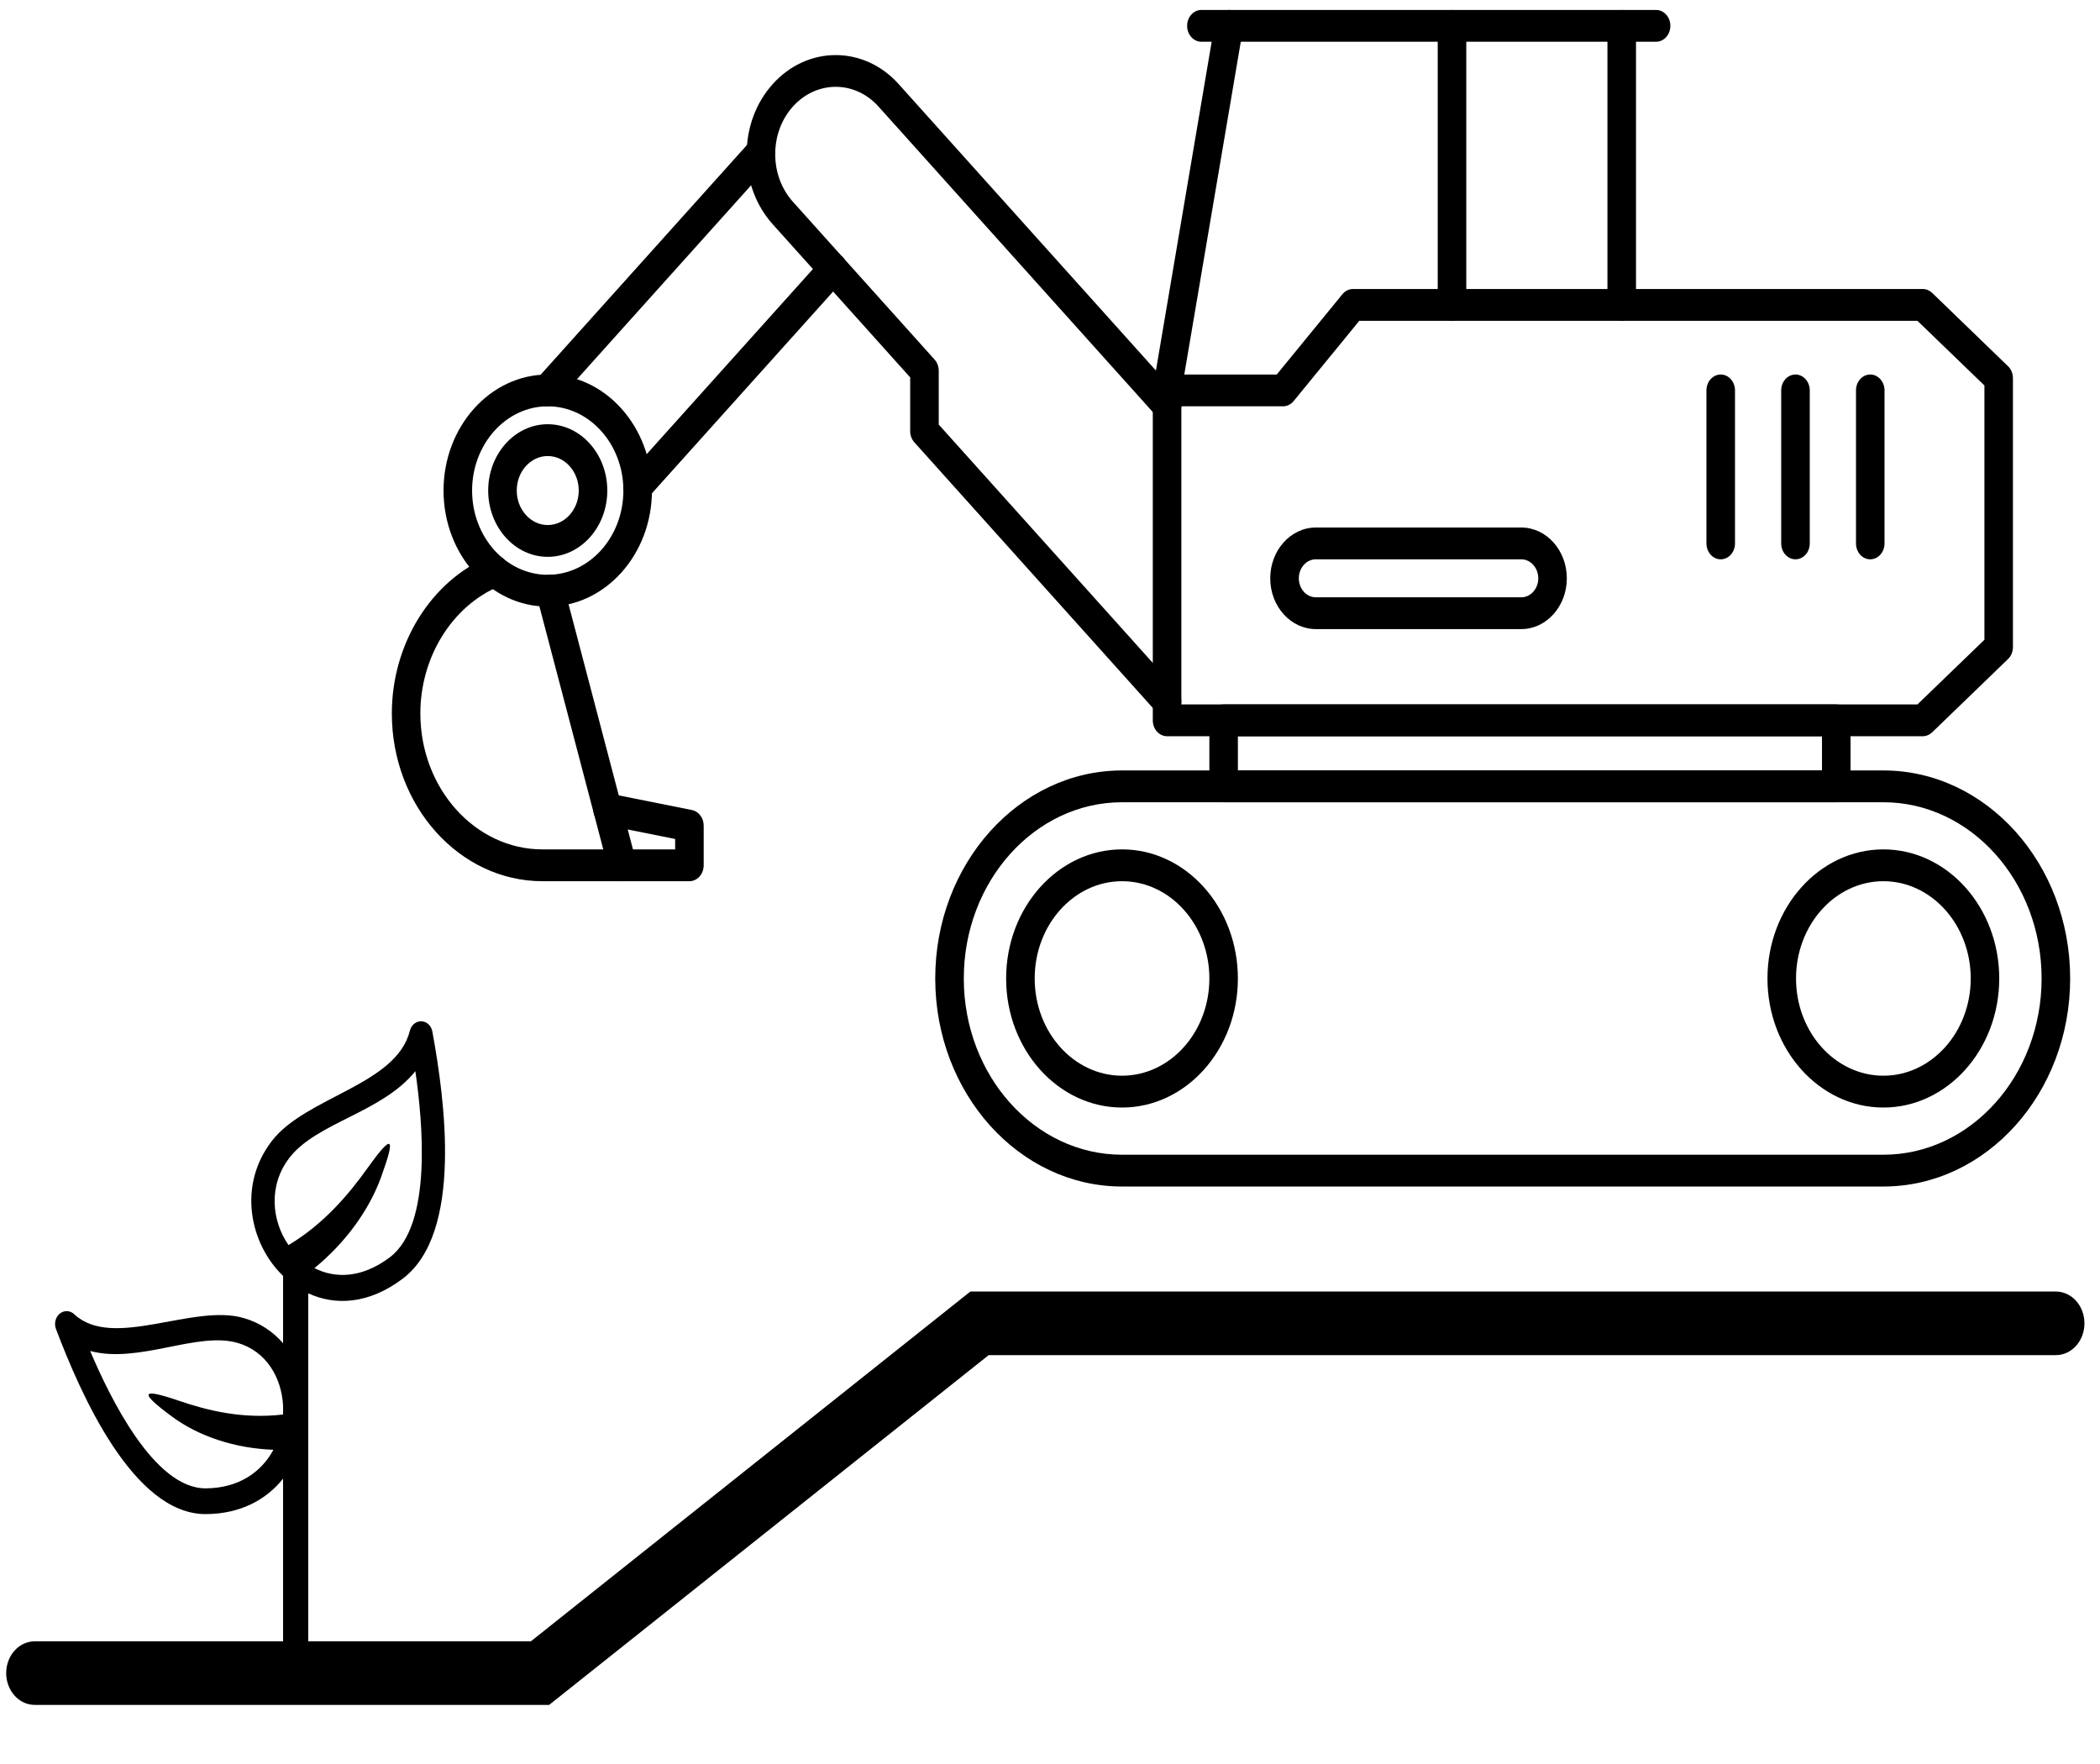
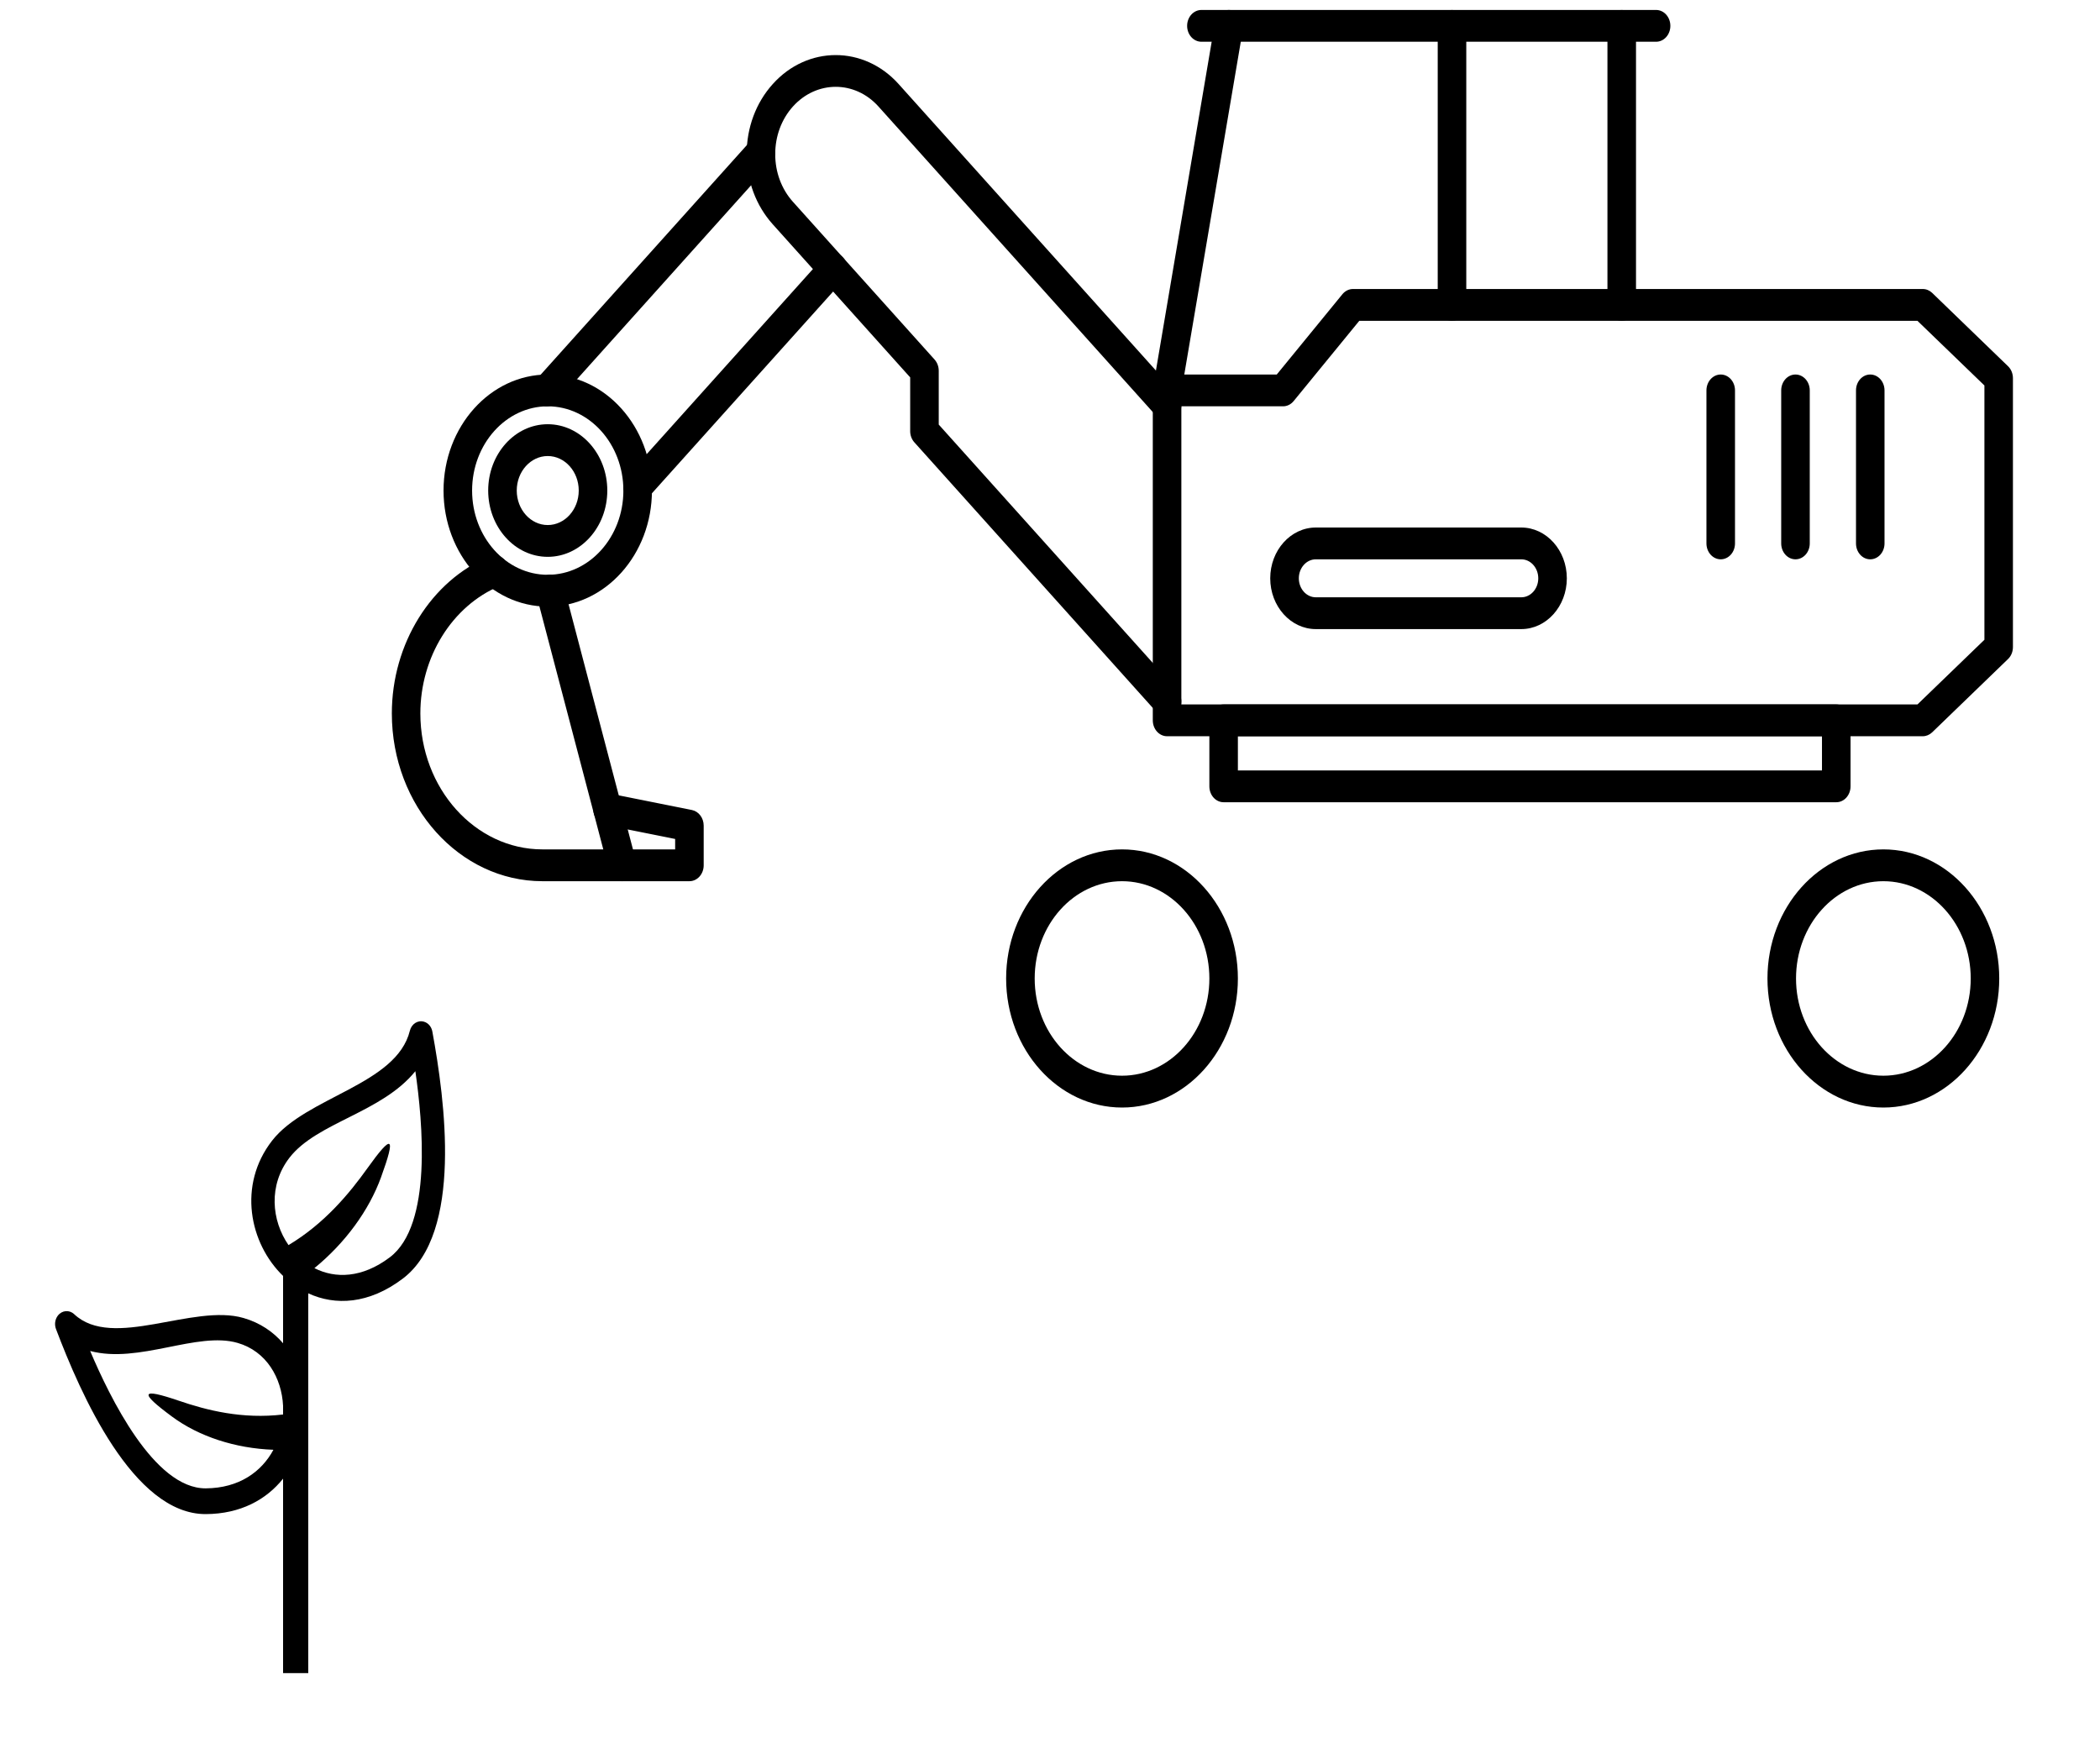
<svg xmlns="http://www.w3.org/2000/svg" width="100px" height="84px" viewBox="0 0 100 84" version="1.1">
  <defs />
  <g id="Services---Listing" stroke="none" stroke-width="1" fill-rule="evenodd">
    <g id="Desktop" transform="translate(-591, -82)">
      <g id="icon-/-development" transform="translate(591, 82)">
-         <path d="M26.15,81.186 L1.655,81.186 C0.903,81.186 0.295,80.507 0.295,79.672 C0.295,78.835 0.903,78.158 1.655,78.158 L25.28,78.158 L46.207,61.502 L97.897,61.502 C98.651,61.502 99.259,62.179 99.259,63.016 C99.259,63.853 98.651,64.53 97.897,64.53 L47.079,64.53 L26.15,81.186 Z" id="Fill-551" />
        <path d="M13.739,59.291 C15.458,58.259 16.634,56.836 17.503,55.62 C18.681,53.973 18.866,54.075 18.146,56.056 C17.576,57.632 16.44,59.189 14.972,60.387 C15.965,60.893 17.244,60.867 18.564,59.871 C20.6,58.33 20.124,53.403 19.779,51.009 C18.179,52.989 15.095,53.444 13.79,55.122 C12.773,56.432 12.925,58.116 13.739,59.291 M13.48,67.357 L13.48,66.945 C13.412,65.608 12.687,64.347 11.319,63.949 C9.391,63.387 6.617,64.955 4.293,64.332 C5.224,66.524 7.333,70.886 9.798,70.874 C11.391,70.863 12.459,70.08 13.02,69.037 C11.202,68.971 9.474,68.404 8.202,67.465 C6.602,66.284 6.703,66.083 8.512,66.7 C9.846,67.157 11.537,67.588 13.48,67.357 M20.589,49.127 C21.186,52.371 22.048,58.718 19.182,60.885 C17.563,62.11 15.96,62.181 14.679,61.587 L14.679,79.672 L13.48,79.672 L13.48,70.412 C12.685,71.408 11.459,72.09 9.804,72.1 C6.338,72.119 3.824,66.343 2.667,63.289 C2.587,63.083 2.614,62.834 2.753,62.651 C2.95,62.393 3.298,62.361 3.531,62.579 C5.365,64.302 9.19,62.059 11.6,62.763 C12.381,62.989 13.007,63.416 13.48,63.965 L13.48,60.759 C11.875,59.204 11.312,56.434 12.956,54.318 C14.589,52.219 18.881,51.66 19.517,49.083 C19.598,48.756 19.9,48.564 20.193,48.654 C20.404,48.715 20.551,48.905 20.589,49.127" id="Fill-552" />
        <path d="M89.685,41.962 C87.393,41.962 85.525,44.039 85.525,46.595 C85.525,49.15 87.393,51.224 89.685,51.224 C91.976,51.224 93.844,49.15 93.844,46.595 C93.844,44.039 91.976,41.962 89.685,41.962 M89.685,52.74 C86.641,52.74 84.165,49.983 84.165,46.595 C84.165,43.205 86.641,40.447 89.685,40.447 C92.727,40.447 95.202,43.205 95.202,46.595 C95.202,49.983 92.727,52.74 89.685,52.74" id="Fill-553" />
-         <path d="M53.431,38.202 C49.274,38.202 45.895,41.968 45.895,46.595 C45.895,51.221 49.274,54.987 53.431,54.987 L89.685,54.987 C93.839,54.987 97.219,51.221 97.219,46.595 C97.219,41.968 93.839,38.202 89.685,38.202 L53.431,38.202 Z M89.685,56.501 L53.431,56.501 C48.525,56.501 44.535,52.058 44.535,46.595 C44.535,41.133 48.525,36.688 53.431,36.688 L89.685,36.688 C94.589,36.688 98.579,41.133 98.579,46.595 C98.579,52.058 94.589,56.501 89.685,56.501 L89.685,56.501 Z" id="Fill-554" />
        <path d="M53.431,41.962 C51.136,41.962 49.271,44.039 49.271,46.595 C49.271,49.15 51.136,51.224 53.431,51.224 C55.722,51.224 57.589,49.15 57.589,46.595 C57.589,44.039 55.722,41.962 53.431,41.962 M53.431,52.74 C50.387,52.74 47.911,49.983 47.911,46.595 C47.911,43.205 50.387,40.447 53.431,40.447 C56.471,40.447 58.947,43.205 58.947,46.595 C58.947,49.983 56.471,52.74 53.431,52.74" id="Fill-555" />
        <path d="M58.947,36.688 L86.761,36.688 L86.761,35.059 L58.947,35.059 L58.947,36.688 Z M87.441,38.202 L58.269,38.202 C57.893,38.202 57.589,37.864 57.589,37.445 L57.589,34.302 C57.589,33.884 57.893,33.545 58.269,33.545 L87.441,33.545 C87.817,33.545 88.121,33.884 88.121,34.302 L88.121,37.445 C88.121,37.864 87.817,38.202 87.441,38.202 L87.441,38.202 Z" id="Fill-556" />
        <path d="M56.255,33.545 L91.307,33.545 L94.496,30.465 L94.496,18.356 L91.307,15.277 L64.728,15.277 L61.601,19.101 C61.471,19.259 61.288,19.348 61.099,19.348 L56.255,19.348 L56.255,33.545 Z M91.561,35.059 L55.575,35.059 C55.2,35.059 54.895,34.721 54.895,34.302 L54.895,18.591 C54.895,18.173 55.2,17.834 55.575,17.834 L60.798,17.834 L63.925,14.009 C64.055,13.852 64.235,13.762 64.427,13.762 L91.561,13.762 C91.725,13.762 91.882,13.828 92.007,13.946 L95.619,17.438 C95.771,17.583 95.854,17.791 95.854,18.012 L95.854,30.81 C95.854,31.031 95.771,31.239 95.619,31.384 L92.007,34.874 C91.882,34.992 91.725,35.059 91.561,35.059 L91.561,35.059 Z" id="Fill-557" />
        <path d="M78.861,1.988 L57.212,1.988 C56.834,1.988 56.53,1.649 56.53,1.231 C56.53,0.813 56.834,0.474 57.212,0.474 L78.861,0.474 C79.237,0.474 79.541,0.813 79.541,1.231 C79.541,1.649 79.237,1.988 78.861,1.988" id="Fill-558" />
        <path d="M77.225,15.277 C76.849,15.277 76.545,14.938 76.545,14.519 L76.545,1.233 C76.545,0.815 76.849,0.476 77.225,0.476 C77.601,0.476 77.905,0.815 77.905,1.233 L77.905,14.519 C77.905,14.938 77.601,15.277 77.225,15.277" id="Fill-559" />
        <path d="M69.143,15.277 C68.767,15.277 68.463,14.938 68.463,14.519 L68.463,1.233 C68.463,0.815 68.767,0.476 69.143,0.476 C69.519,0.476 69.823,0.815 69.823,1.233 L69.823,14.519 C69.823,14.938 69.519,15.277 69.143,15.277" id="Fill-560" />
        <path d="M55.577,19.348 C55.535,19.348 55.491,19.344 55.448,19.336 C55.08,19.259 54.836,18.863 54.908,18.45 L57.851,1.092 C57.921,0.68 58.285,0.411 58.646,0.488 C59.015,0.566 59.259,0.962 59.189,1.374 L56.242,18.732 C56.181,19.095 55.896,19.348 55.577,19.348" id="Fill-561" />
        <path d="M89.059,26.634 C88.683,26.634 88.381,26.296 88.381,25.877 L88.381,18.591 C88.381,18.173 88.683,17.834 89.059,17.834 C89.435,17.834 89.739,18.173 89.739,18.591 L89.739,25.877 C89.739,26.296 89.435,26.634 89.059,26.634" id="Fill-562" />
        <path d="M85.499,26.634 C85.123,26.634 84.819,26.296 84.819,25.877 L84.819,18.591 C84.819,18.173 85.123,17.834 85.499,17.834 C85.875,17.834 86.179,18.173 86.179,18.591 L86.179,25.877 C86.179,26.296 85.875,26.634 85.499,26.634" id="Fill-563" />
        <path d="M81.939,26.634 C81.564,26.634 81.259,26.296 81.259,25.877 L81.259,18.591 C81.259,18.173 81.564,17.834 81.939,17.834 C82.315,17.834 82.619,18.173 82.619,18.591 L82.619,25.877 C82.619,26.296 82.315,26.634 81.939,26.634" id="Fill-564" />
        <path d="M62.659,26.634 C62.211,26.634 61.849,27.041 61.849,27.539 C61.849,28.037 62.211,28.443 62.659,28.443 L72.441,28.443 C72.889,28.443 73.251,28.037 73.251,27.539 C73.251,27.041 72.889,26.634 72.441,26.634 L62.659,26.634 Z M72.441,29.957 L62.659,29.957 C61.462,29.957 60.487,28.871 60.487,27.539 C60.487,26.206 61.462,25.12 62.659,25.12 L72.441,25.12 C73.638,25.12 74.611,26.206 74.611,27.539 C74.611,28.871 73.638,29.957 72.441,29.957 L72.441,29.957 Z" id="Fill-565" />
        <path d="M55.573,34.151 C55.399,34.151 55.227,34.078 55.093,33.931 L43.544,21.067 C43.415,20.926 43.342,20.732 43.342,20.532 L43.342,17.971 L36.798,10.681 C35.995,9.787 35.555,8.601 35.555,7.342 C35.555,6.08 35.995,4.894 36.798,4.003 C38.449,2.164 41.139,2.162 42.792,4.003 L56.055,18.771 C56.321,19.067 56.321,19.546 56.055,19.842 C55.789,20.138 55.361,20.138 55.093,19.842 L41.832,5.072 C40.708,3.821 38.883,3.823 37.758,5.072 C37.214,5.678 36.915,6.484 36.915,7.342 C36.915,8.197 37.214,9.003 37.758,9.609 L44.504,17.122 C44.63,17.265 44.702,17.456 44.702,17.656 L44.702,20.218 L56.055,32.859 C56.319,33.155 56.319,33.635 56.055,33.931 C55.921,34.078 55.747,34.151 55.573,34.151" id="Fill-566" />
        <path d="M30.361,23.938 C30.187,23.938 30.013,23.863 29.879,23.716 C29.615,23.42 29.615,22.942 29.879,22.646 L39.195,12.272 C39.461,11.976 39.889,11.976 40.157,12.272 C40.421,12.568 40.421,13.048 40.157,13.344 L30.842,23.716 C30.708,23.863 30.535,23.938 30.361,23.938" id="Fill-567" />
        <path d="M26.034,19.35 C25.86,19.35 25.688,19.277 25.552,19.128 C25.288,18.834 25.288,18.354 25.552,18.058 L35.758,6.695 C36.022,6.399 36.454,6.399 36.718,6.695 C36.984,6.991 36.984,7.468 36.718,7.764 L26.514,19.128 C26.38,19.277 26.208,19.35 26.034,19.35" id="Fill-568" />
        <path d="M26.082,19.348 C24.096,19.348 22.481,21.148 22.481,23.359 C22.481,25.571 24.096,27.371 26.082,27.371 C28.069,27.371 29.685,25.571 29.685,23.359 C29.685,21.148 28.069,19.348 26.082,19.348 M26.082,28.886 C23.346,28.886 21.121,26.406 21.121,23.359 C21.121,20.314 23.346,17.834 26.082,17.834 C28.818,17.834 31.045,20.314 31.045,23.359 C31.045,26.406 28.818,28.886 26.082,28.886" id="Fill-569" />
        <path d="M26.082,21.716 C25.27,21.716 24.607,22.453 24.607,23.359 C24.607,24.265 25.27,25.002 26.082,25.002 C26.896,25.002 27.559,24.265 27.559,23.359 C27.559,22.453 26.896,21.716 26.082,21.716 M26.082,26.516 C24.519,26.516 23.247,25.1 23.247,23.359 C23.247,21.618 24.519,20.201 26.082,20.201 C27.647,20.201 28.919,21.618 28.919,23.359 C28.919,25.1 27.647,26.516 26.082,26.516" id="Fill-570" />
        <path d="M29.633,41.962 L25.832,41.962 C21.877,41.962 18.659,38.38 18.659,33.972 C18.659,30.659 20.528,27.651 23.314,26.49 C23.659,26.345 24.056,26.541 24.188,26.932 C24.322,27.324 24.142,27.761 23.791,27.906 C21.535,28.849 20.017,31.286 20.017,33.972 C20.017,37.543 22.625,40.447 25.832,40.447 L28.728,40.447 L25.544,28.335 C25.438,27.934 25.645,27.514 26.006,27.396 C26.369,27.277 26.743,27.51 26.847,27.91 L30.285,40.994 C30.348,41.223 30.306,41.468 30.177,41.66 C30.049,41.852 29.847,41.962 29.633,41.962" id="Fill-571" />
        <path d="M32.829,41.962 L29.633,41.962 C29.258,41.962 28.953,41.623 28.953,41.205 C28.953,40.786 29.258,40.447 29.633,40.447 L32.15,40.447 L32.15,39.951 L28.812,39.282 C28.442,39.209 28.196,38.817 28.264,38.402 C28.33,37.992 28.68,37.719 29.052,37.792 L32.95,38.572 C33.273,38.639 33.509,38.949 33.509,39.319 L33.509,41.205 C33.509,41.623 33.205,41.962 32.829,41.962" id="Fill-572" />
      </g>
    </g>
  </g>
</svg>